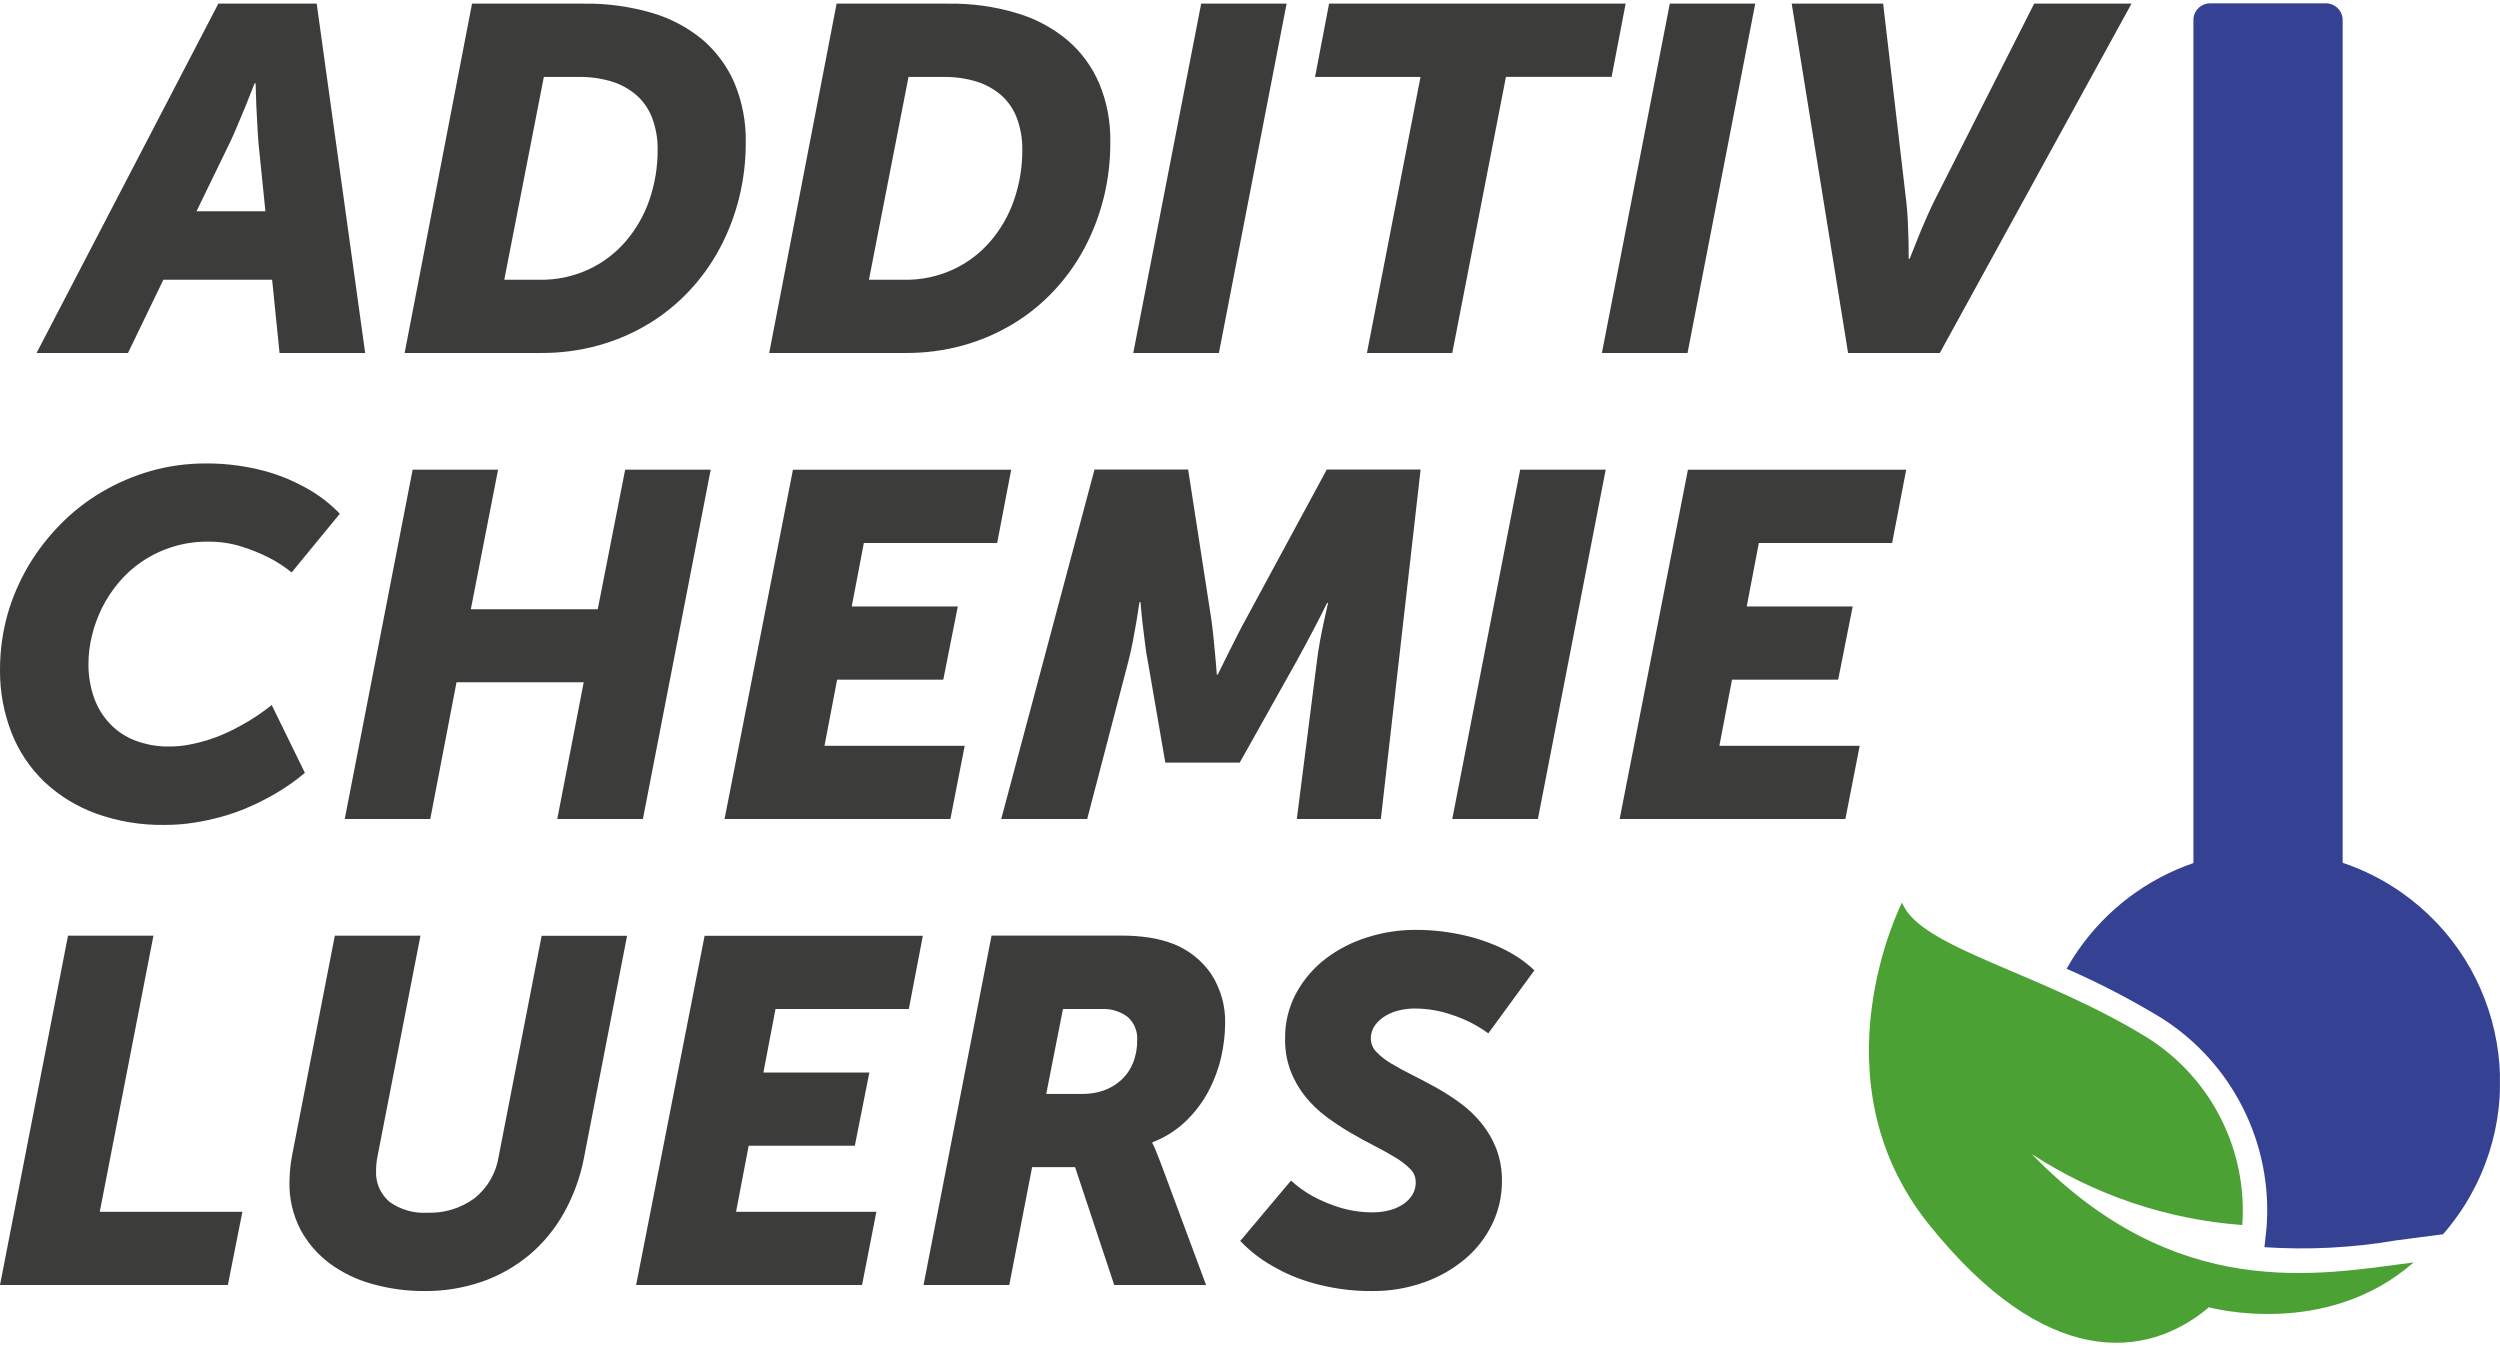
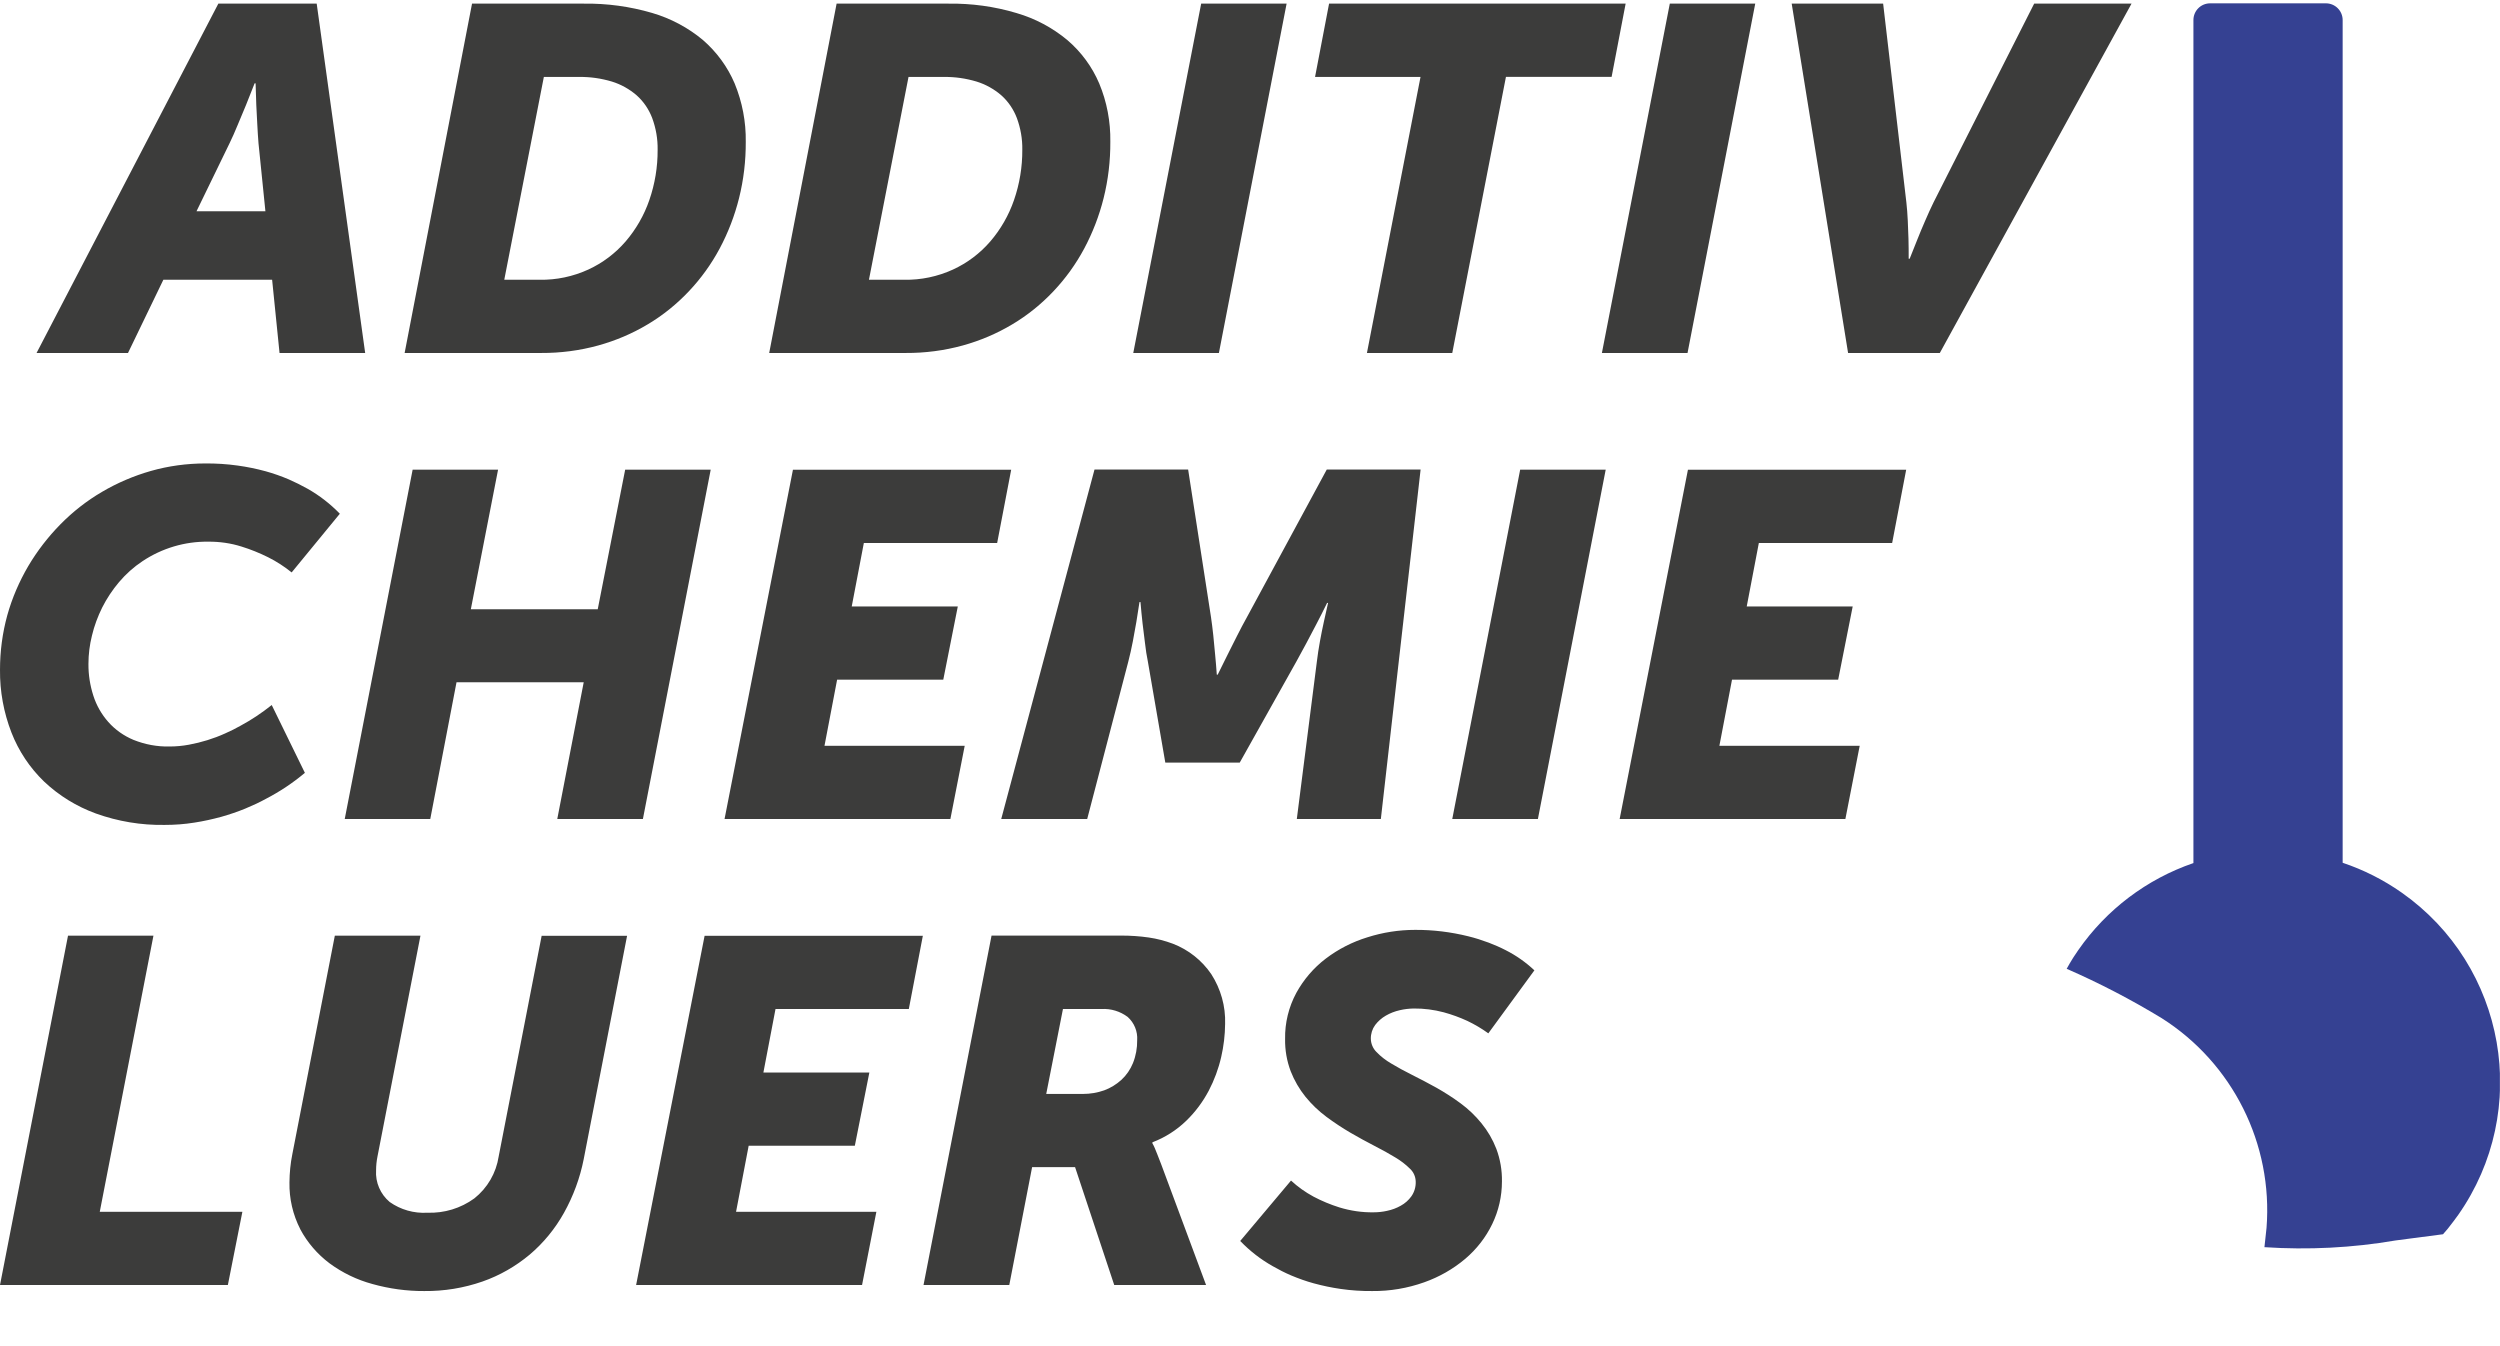
<svg xmlns="http://www.w3.org/2000/svg" id="Ebene_2" viewBox="0 0 249.61 133.74" width="130" height="70">
  <defs>
    <style>
      .cls-1 {
        fill: none;
      }

      .cls-2 {
        fill: #3c3c3b;
      }

      .cls-3 {
        fill: #354192;
      }

      .cls-4 {
        fill: #4ba134;
      }

      .cls-5 {
        clip-path: url(#clippath);
      }
    </style>
    <clipPath id="clippath">
      <rect class="cls-1" x="0" width="249.6" height="133.74" />
    </clipPath>
  </defs>
  <g id="Ebene_1-2" data-name="Ebene_1">
    <g class="cls-5">
      <g id="Gruppe_825">
-         <path id="Pfad_1150" class="cls-4" d="M240.99,125.71c-9.57,1.25-23.71,4.06-38.12-10.81,6.29,4.1,13.52,6.53,21.01,7.08.53-7.44-3.05-14.58-9.33-18.61-10.65-6.63-22.95-9.04-24.64-13.6,0,0-8.98,17.56,2.65,32.11s21.75,13.59,27.99,8.31c0,0,11.63,3.23,20.44-4.48" />
        <path id="Pfad_1151" class="cls-3" d="M206.33,96.39c3.28,1.43,6.45,3.08,9.51,4.94,7.09,4.5,11.11,12.56,10.46,20.93l-.21,1.93c4.37.29,8.77.07,13.09-.67l1.52-.2,3.22-.42c.16-.19.33-.38.49-.57.07-.09.14-.17.2-.26.25-.32.5-.64.73-.97l.09-.12c7.33-10.45,4.8-24.87-5.65-32.2-1.81-1.27-3.79-2.27-5.88-2.97,0-.02,0-.05,0-.07V1.67c0-.92-.75-1.67-1.67-1.67h-11.56c-.93,0-1.67.75-1.67,1.67h0v84.07s0,.07,0,.1c-4.66,1.6-8.68,4.64-11.49,8.68h0c-.15.21-.29.42-.43.64-.04.06-.08.11-.11.17h0c-.22.34-.42.7-.62,1.06" />
        <path id="Pfad_1152" class="cls-2" d="M3.65,34.91h9.13l3.53-7.31h10.86l.74,7.31h8.55L31.62.03h-9.82L3.65,34.91ZM19.62,20.76l3.3-6.79c.27-.56.55-1.18.83-1.87s.56-1.34.81-1.94c.29-.71.57-1.44.86-2.17h.1c.02.73.04,1.45.07,2.17.03.6.06,1.25.1,1.94s.07,1.31.12,1.87l.69,6.79h-6.88ZM40.4,34.91h13.63c1.93.01,3.85-.24,5.7-.75,1.74-.48,3.41-1.19,4.96-2.12,1.51-.9,2.88-2.01,4.09-3.29,1.21-1.28,2.24-2.71,3.07-4.26.85-1.59,1.5-3.28,1.94-5.04.46-1.84.68-3.73.67-5.63.03-1.99-.35-3.97-1.11-5.82-.71-1.67-1.8-3.15-3.17-4.34-1.49-1.24-3.22-2.16-5.07-2.7C62.89.31,60.6,0,58.3.03h-11.17l-6.73,34.88ZM50.35,27.59l3.95-20.24h3.5c1.11-.02,2.22.14,3.29.46.91.28,1.75.75,2.47,1.37.7.62,1.23,1.41,1.56,2.28.37,1.01.56,2.08.54,3.16.01,1.71-.27,3.41-.83,5.03-.52,1.51-1.33,2.92-2.37,4.13-1.03,1.19-2.29,2.14-3.72,2.8-1.53.7-3.19,1.05-4.87,1.02h-3.51ZM76.8,34.91h13.63c1.93.01,3.85-.24,5.7-.75,1.74-.48,3.41-1.19,4.96-2.12,1.51-.9,2.88-2.01,4.09-3.29,1.21-1.28,2.24-2.71,3.07-4.26.85-1.59,1.5-3.28,1.94-5.04.46-1.84.68-3.73.67-5.63.03-2-.34-3.98-1.11-5.82-.71-1.67-1.8-3.15-3.18-4.33-1.49-1.24-3.22-2.16-5.08-2.7C99.29.31,97,0,94.7.03h-11.17l-6.73,34.88ZM86.76,27.59l3.95-20.24h3.5c1.11-.02,2.22.14,3.29.46.91.28,1.75.75,2.47,1.37.7.62,1.23,1.41,1.56,2.28.37,1.01.56,2.08.54,3.16.01,1.71-.27,3.41-.83,5.03-.52,1.51-1.33,2.92-2.37,4.13-1.03,1.19-2.29,2.14-3.72,2.8-1.53.7-3.19,1.05-4.87,1.02h-3.51ZM113.15,34.91h8.55L128.46.03h-8.53l-6.78,34.88ZM136.47,34.91h8.53l5.36-27.57h10.55L162.31.03h-29.61l-1.4,7.32h10.53l-5.35,27.56ZM159.94,34.91h8.55L175.25.03h-8.53l-6.78,34.88ZM184.52,34.91h9.16L212.82.03h-9.72l-10.05,19.85c-.27.56-.55,1.16-.83,1.82-.29.66-.54,1.27-.76,1.82-.27.67-.53,1.33-.79,1.98h-.1c0-.65,0-1.31-.02-1.98-.02-.56-.04-1.16-.07-1.82-.03-.66-.08-1.27-.14-1.82L188.02.03h-9.13l5.63,34.88Z" />
        <path id="Pfad_1153" class="cls-2" d="M1.14,72.8c.72,1.85,1.83,3.52,3.26,4.9,1.49,1.41,3.25,2.49,5.17,3.19,2.2.79,4.53,1.18,6.87,1.14.99,0,1.98-.07,2.97-.23.91-.14,1.81-.34,2.69-.58.81-.23,1.61-.5,2.39-.82.75-.31,1.43-.63,2.05-.97,1.39-.72,2.7-1.59,3.9-2.6l-3.31-6.77c-.98.78-2.02,1.48-3.12,2.07-.48.27-.99.53-1.54.77-1.15.52-2.36.89-3.6,1.12-.64.12-1.29.18-1.94.18-1.23.03-2.45-.2-3.6-.66-.96-.4-1.83-1.01-2.52-1.79-.67-.76-1.18-1.65-1.49-2.62-.33-1.03-.5-2.1-.49-3.18,0-.95.12-1.9.35-2.82.23-.97.58-1.91,1.02-2.8.46-.91,1.03-1.77,1.69-2.55.68-.8,1.47-1.51,2.35-2.09,1.94-1.29,4.22-1.97,6.55-1.94,1.13-.01,2.26.15,3.33.49.91.28,1.79.64,2.64,1.06.84.42,1.63.93,2.36,1.52l4.81-5.86c-.95-.98-2.04-1.83-3.23-2.5-.61-.34-1.23-.65-1.87-.93-.75-.32-1.52-.59-2.31-.81-.92-.25-1.85-.44-2.79-.57-1.08-.15-2.16-.22-3.25-.21-1.83,0-3.66.25-5.42.75-1.71.49-3.35,1.19-4.88,2.09-1.52.89-2.91,1.98-4.14,3.23-1.24,1.26-2.32,2.66-3.22,4.18-.9,1.54-1.61,3.18-2.09,4.9C.24,62.87,0,64.71,0,66.55c-.02,2.14.37,4.26,1.14,6.25M34.41,81.44h8.55l2.62-13.65h12.7l-2.64,13.65h8.55l6.77-34.88h-8.54l-2.74,13.94h-12.67l2.72-13.94h-8.53l-6.78,34.88ZM72.36,81.44h22.53l1.43-7.31h-14l1.26-6.6h10.6l1.45-7.31h-10.59l1.21-6.34h13.31l1.4-7.31h-21.79l-6.83,34.88ZM99.97,81.44h8.58l4.1-15.7c.17-.67.33-1.35.46-2.05.13-.7.25-1.34.35-1.93.11-.68.21-1.34.31-1.98h.1c.06.71.13,1.43.21,2.14.08.6.16,1.25.24,1.94s.17,1.31.29,1.87l1.74,10.08h7.43l5.65-10.08c.3-.54.63-1.15.99-1.82l1.01-1.92c.37-.7.72-1.4,1.07-2.12h.1c-.14.62-.29,1.26-.43,1.93-.13.57-.25,1.21-.38,1.9-.13.7-.23,1.38-.31,2.04l-2,15.7h8.39l3.97-34.89h-9.37l-7.96,14.72c-.32.57-.65,1.2-.99,1.87-.34.68-.65,1.3-.94,1.87-.33.68-.67,1.36-1,2.02h-.09c-.05-.68-.1-1.37-.17-2.05-.05-.59-.11-1.21-.18-1.88-.07-.67-.15-1.28-.23-1.83l-2.28-14.72h-9.35l-9.31,34.88ZM145,81.44h8.55l6.77-34.88h-8.54l-6.78,34.88ZM161.73,81.44h22.52l1.43-7.31h-14.01l1.26-6.6h10.6l1.45-7.31h-10.58l1.21-6.34h13.31l1.4-7.31h-21.79l-6.82,34.88Z" />
        <path id="Pfad_1154" class="cls-2" d="M0,127.97h22.75l1.45-7.31h-14.24l5.36-27.57H6.79L0,127.97ZM29.98,122.4c.71,1.33,1.71,2.49,2.92,3.4,1.29.95,2.74,1.65,4.29,2.07,1.68.47,3.42.71,5.17.7,1.98.02,3.94-.3,5.81-.95,1.72-.6,3.32-1.52,4.72-2.69,1.38-1.17,2.54-2.59,3.42-4.17.93-1.67,1.6-3.48,1.97-5.36l4.33-22.3h-8.53l-4.29,22.03c-.25,1.65-1.12,3.15-2.43,4.19-1.36.99-3.01,1.49-4.69,1.43-1.34.08-2.67-.3-3.76-1.07-.93-.78-1.44-1.96-1.36-3.17,0-.46.05-.93.14-1.38l4.29-22.04h-8.55l-4.24,21.8c-.19.93-.28,1.88-.29,2.83-.03,1.62.34,3.23,1.08,4.67M63.53,127.97h22.54l1.43-7.31h-14.01l1.26-6.6h10.6l1.45-7.31h-10.58l1.21-6.34h13.31l1.4-7.31h-21.79l-6.84,34.88ZM92.22,127.97h8.55l2.28-11.77h4.29l3.91,11.77h9.17l-4.48-12.05c-.14-.37-.27-.68-.37-.95s-.19-.49-.27-.67c-.07-.17-.15-.32-.24-.48v-.1c1.26-.48,2.41-1.21,3.38-2.15.9-.87,1.65-1.88,2.24-2.99.56-1.07.98-2.2,1.25-3.38.25-1.08.38-2.19.39-3.3.06-1.76-.43-3.49-1.38-4.97-.94-1.38-2.28-2.44-3.84-3.04-.78-.29-1.58-.5-2.41-.62-.9-.13-1.81-.19-2.72-.19h-12.97l-6.79,34.88ZM104.46,108.89l1.67-8.48h3.86c.93-.05,1.85.23,2.6.79.66.59,1.01,1.45.95,2.33.01.78-.13,1.56-.42,2.28-.26.64-.65,1.21-1.16,1.68-.5.45-1.08.81-1.71,1.04-.68.24-1.4.36-2.12.36h-3.67ZM123.85,123.59c.95.99,2.04,1.83,3.23,2.5.59.34,1.2.65,1.83.92.74.31,1.49.58,2.26.79.88.24,1.78.43,2.69.56,1.04.15,2.09.22,3.14.21,1.77.02,3.53-.28,5.19-.87,1.5-.53,2.89-1.32,4.11-2.35,1.13-.96,2.05-2.14,2.69-3.47.64-1.32.97-2.78.97-4.25.02-1.11-.17-2.22-.56-3.26-.36-.93-.86-1.79-1.49-2.56-.61-.75-1.31-1.42-2.09-1.99-.77-.57-1.57-1.08-2.4-1.55-.83-.46-1.63-.88-2.41-1.27s-1.48-.77-2.09-1.14c-.55-.32-1.05-.7-1.49-1.16-.35-.35-.55-.82-.56-1.31-.01-.5.14-.98.43-1.38.29-.38.65-.7,1.07-.94.43-.25.9-.43,1.39-.54.46-.11.92-.16,1.39-.17,1.01-.01,2.02.12,3,.38.81.22,1.6.51,2.36.86.73.35,1.43.76,2.09,1.24l4.6-6.29c-.86-.81-1.83-1.49-2.88-2.02-.54-.28-1.1-.52-1.67-.74-.67-.25-1.35-.47-2.05-.64-1.74-.43-3.52-.65-5.31-.64-1.62,0-3.22.25-4.76.74-1.5.46-2.91,1.18-4.16,2.13-1.21.92-2.21,2.09-2.94,3.42-.76,1.41-1.15,3-1.12,4.6-.02,1.1.17,2.2.56,3.23.36.92.86,1.78,1.48,2.55.61.75,1.31,1.42,2.09,2,.77.57,1.57,1.1,2.39,1.58.82.48,1.62.91,2.39,1.31.78.4,1.47.78,2.09,1.16.54.32,1.04.7,1.48,1.14.35.33.55.79.56,1.27.02.52-.13,1.04-.43,1.47-.28.39-.64.71-1.06.94-.42.24-.88.41-1.36.51-.44.1-.89.15-1.35.15-1.16.02-2.31-.15-3.42-.49-.89-.28-1.76-.64-2.59-1.08-.81-.44-1.56-.97-2.24-1.6l-5.08,6.04Z" />
      </g>
    </g>
  </g>
</svg>